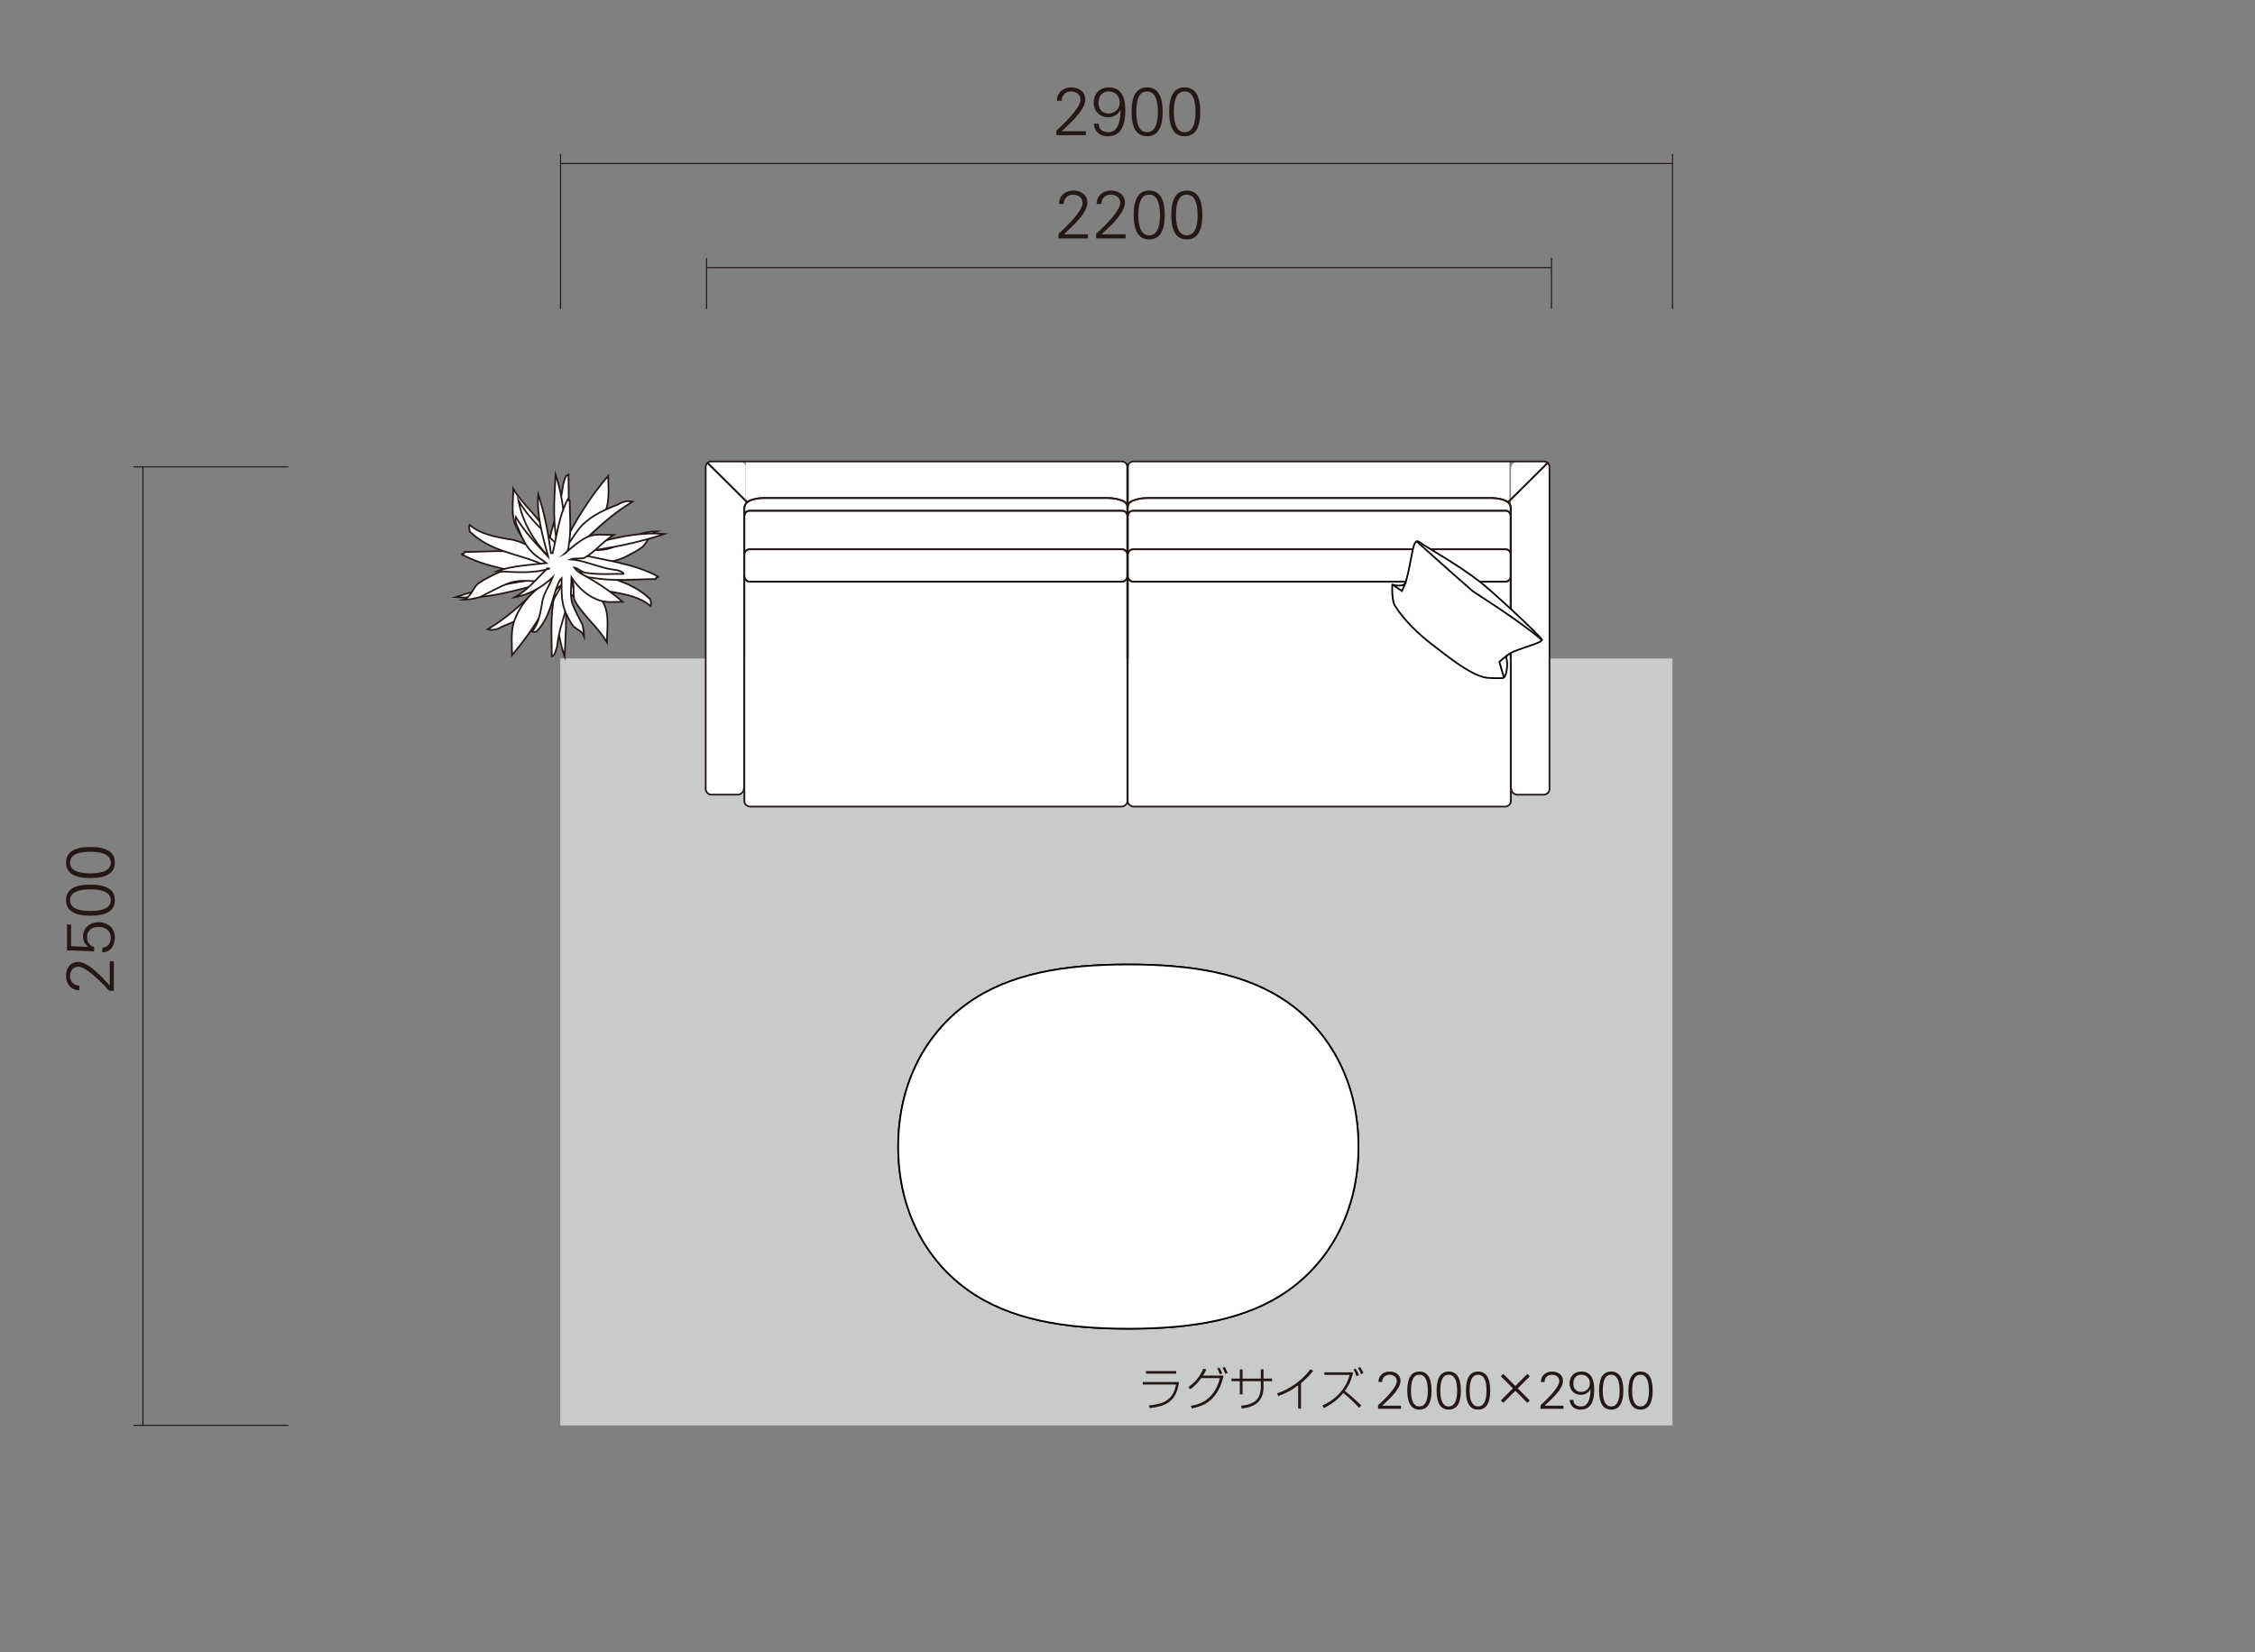
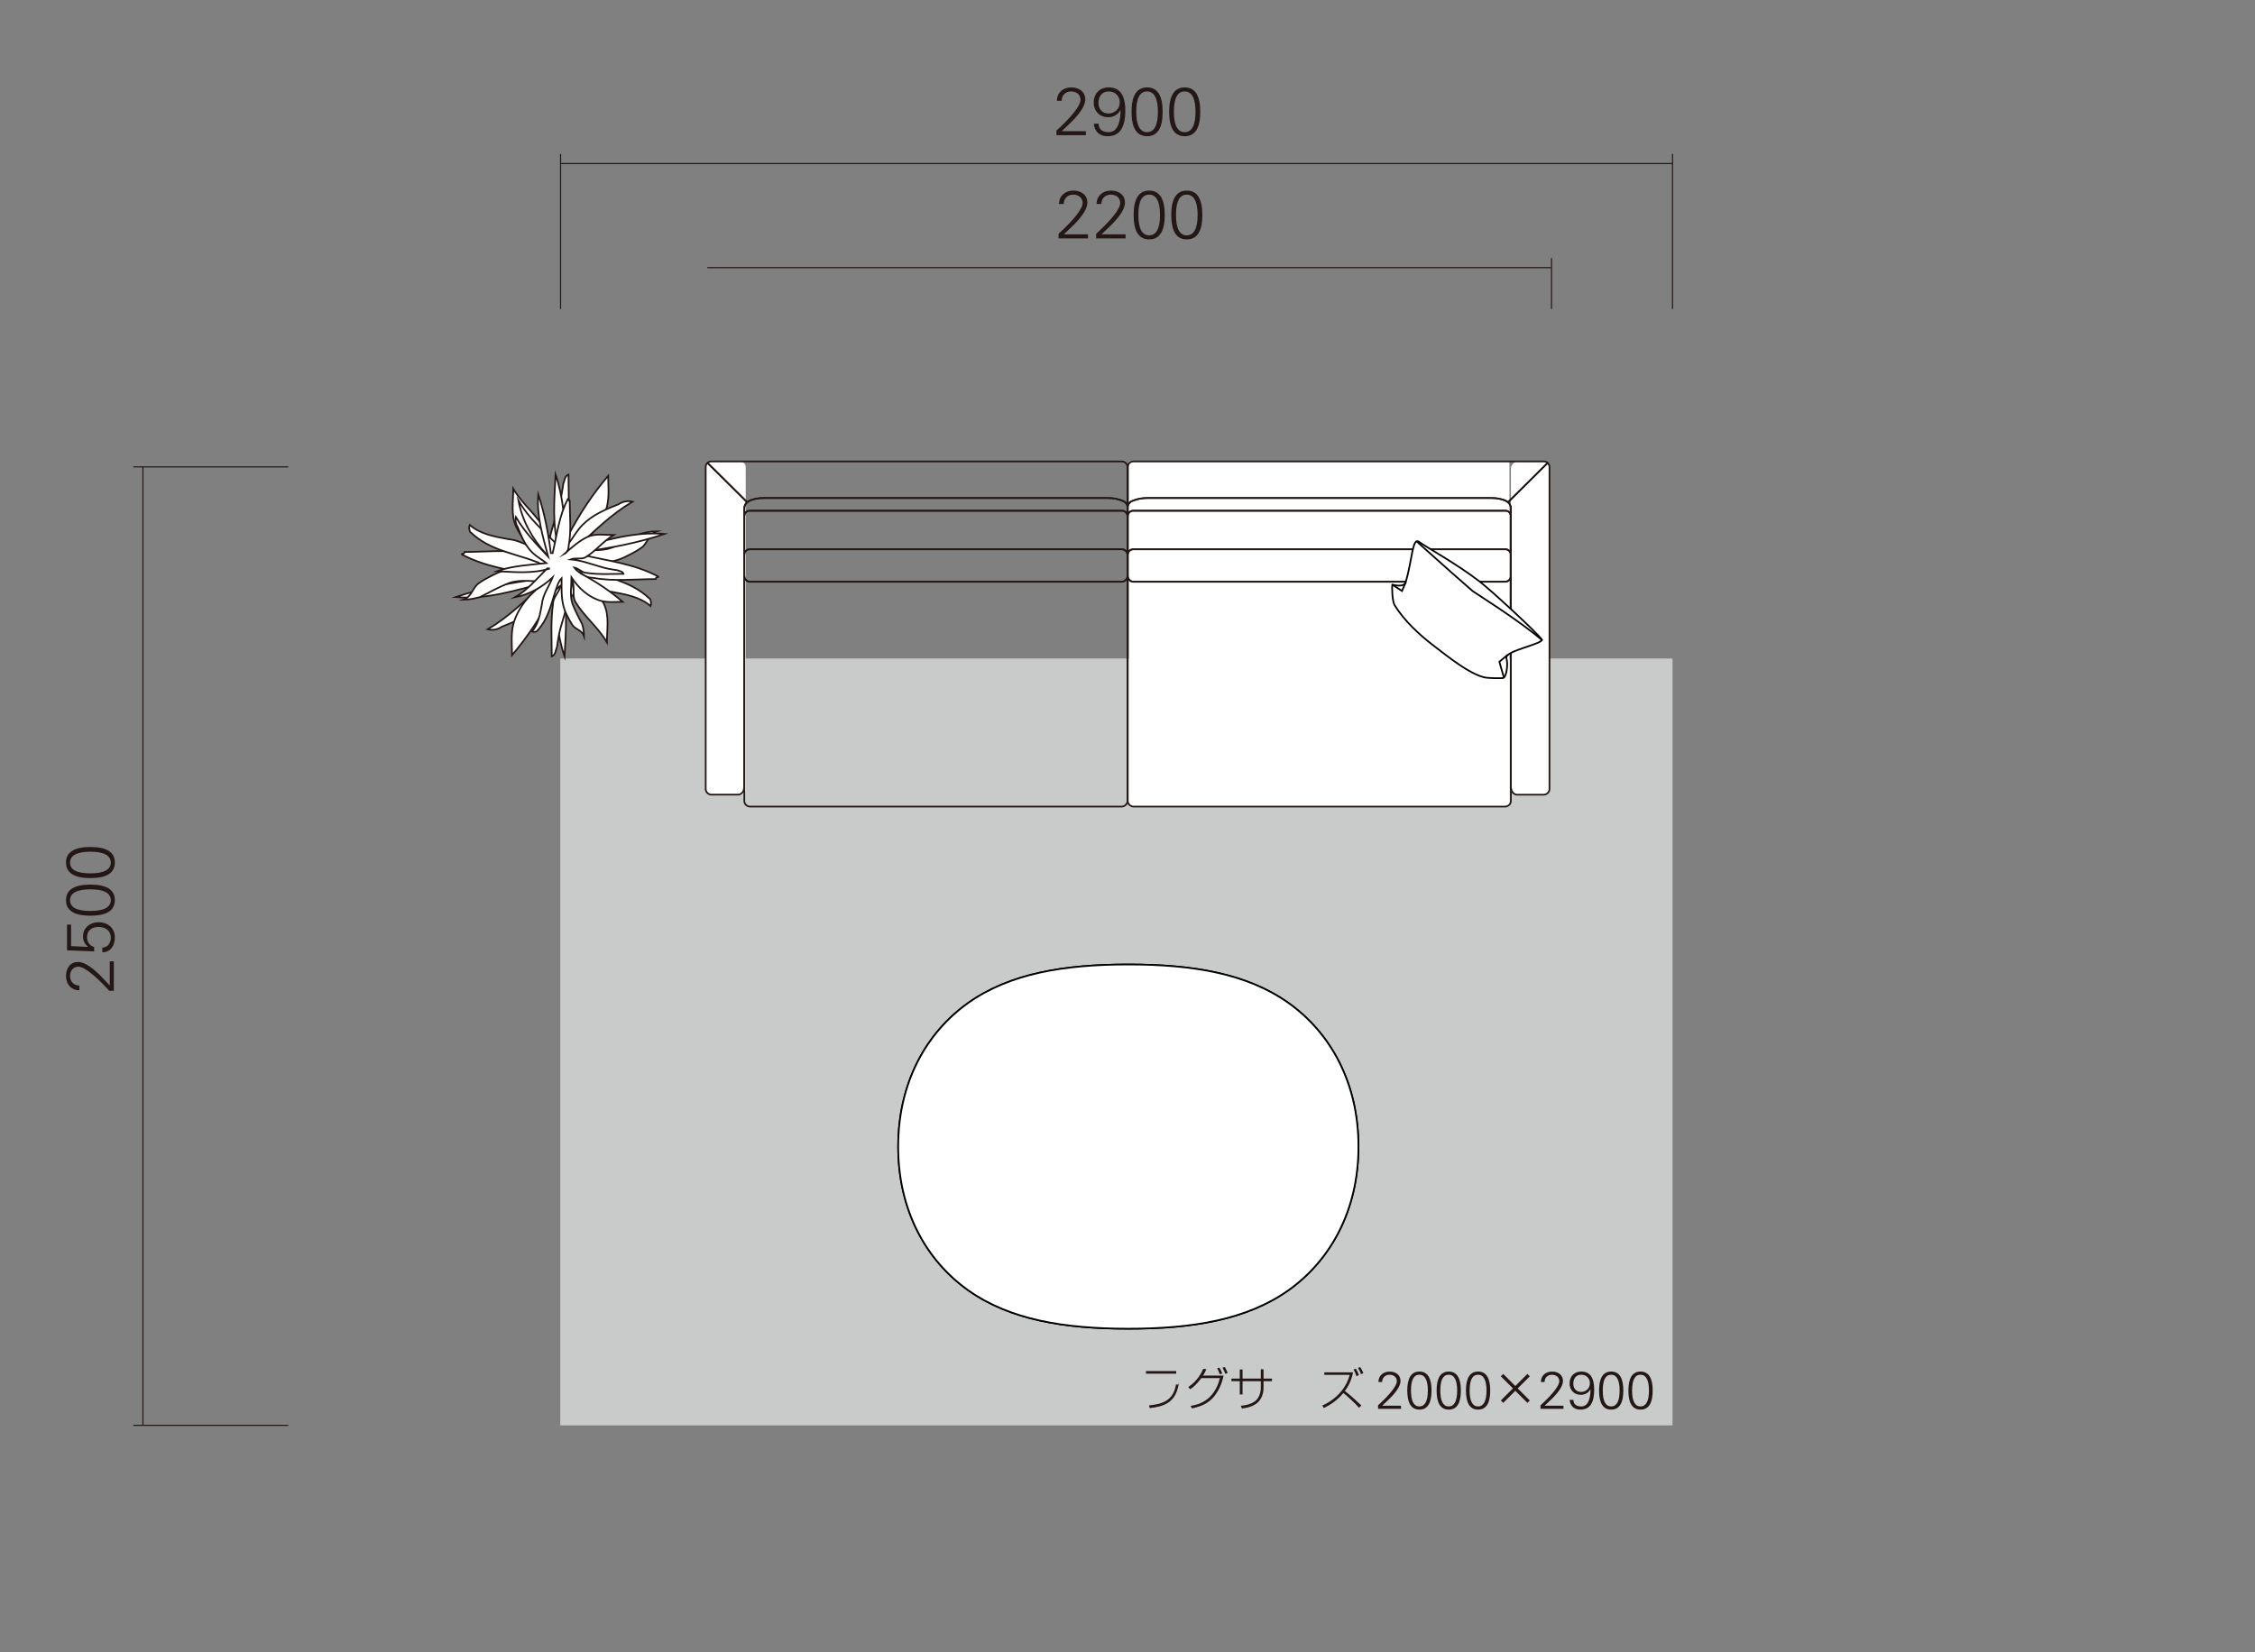
<svg xmlns="http://www.w3.org/2000/svg" viewBox="0 0 1000 733">
  <rect x="0" y="0" width="1000" height="733" fill="#808080" stroke="none" />
  <defs>
    <style>
      .cls-1, .cls-2, .cls-3, .cls-4 {
        stroke-width: .75px;
      }

      .cls-1, .cls-2, .cls-5, .cls-6, .cls-4 {
        stroke-miterlimit: 10;
      }

      .cls-1, .cls-3, .cls-5, .cls-6 {
        fill: none;
      }

      .cls-1, .cls-4 {
        stroke: #000;
      }

      .cls-2 {
        fill-rule: evenodd;
      }

      .cls-2, .cls-3, .cls-5, .cls-6 {
        stroke: #231815;
      }

      .cls-2, .cls-7, .cls-4 {
        fill: #fff;
      }

      .cls-3 {
        stroke-linecap: round;
        stroke-linejoin: round;
      }

      .cls-5 {
        stroke-linecap: square;
      }

      .cls-5, .cls-6 {
        stroke-width: .5px;
      }

      .cls-7, .cls-8, .cls-9 {
        stroke-width: 0px;
      }

      .cls-8 {
        fill: #c9caca;
      }

      .cls-9 {
        fill: #231815;
      }
    </style>
  </defs>
  <g id="_レイヤー_2" data-name="レイヤー 2">
    <line class="cls-5" x1="127.6" y1="632.26" x2="59.38" y2="632.26" />
    <line class="cls-6" x1="63.38" y1="632.3" x2="63.38" y2="207.1" />
-     <line class="cls-5" x1="313.32" y1="136.79" x2="313.32" y2="114.72" />
    <line class="cls-5" x1="688.03" y1="136.79" x2="688.03" y2="114.72" />
    <line class="cls-5" x1="127.6" y1="207.1" x2="59.38" y2="207.1" />
    <g>
      <path class="cls-9" d="M34.64,426.71c2.97,0,6.81,2.79,11.01,7.23l3.03,3.21v-10.71h1.8v13.05h-2.04c-6.12-6.72-11.1-10.68-13.68-10.68-2.37,0-3.69,1.89-3.69,4.17,0,2.46,1.68,4.2,4.14,4.2v2.1c-3.63,0-5.94-2.73-5.94-6.36,0-3.42,1.86-6.21,5.37-6.21Z" />
      <path class="cls-9" d="M29.72,410.12h1.8v9.57l7.41.33.06-.06c-1.35-1.2-2.19-2.67-2.19-4.56,0-3.9,3.21-6.33,6.93-6.33,3.99,0,7.2,2.58,7.2,6.66,0,4.83-2.88,6.72-5.55,6.72v-2.1c2.46-.09,3.75-2.04,3.75-4.41,0-3.18-2.4-4.77-5.49-4.77s-5.04,1.71-5.04,4.62c0,1.92,1.17,3.84,3.15,4.23v2.01l-12.03-.48v-11.43Z" />
      <path class="cls-9" d="M50.93,399.29c0,4.59-3.63,6.9-10.83,6.9s-10.83-2.31-10.83-6.9,3.63-6.9,10.83-6.9,10.83,2.31,10.83,6.9ZM40.1,394.49c-5.94,0-9.03,1.65-9.03,4.83s2.94,4.77,9.03,4.77,9.03-1.68,9.03-4.8-3.06-4.8-9.03-4.8Z" />
      <path class="cls-9" d="M50.93,382.61c0,4.59-3.63,6.9-10.83,6.9s-10.83-2.31-10.83-6.9,3.63-6.9,10.83-6.9,10.83,2.31,10.83,6.9ZM40.1,377.81c-5.94,0-9.03,1.65-9.03,4.83s2.94,4.77,9.03,4.77,9.03-1.68,9.03-4.8-3.06-4.8-9.03-4.8Z" />
    </g>
    <line class="cls-6" x1="313.64" y1="118.72" x2="687.81" y2="118.72" />
    <g>
      <path class="cls-9" d="M482.2,89.91c0,2.97-2.79,6.81-7.23,11.01l-3.21,3.03h10.71v1.8h-13.05v-2.04c6.72-6.12,10.68-11.1,10.68-13.68,0-2.37-1.89-3.69-4.17-3.69-2.46,0-4.2,1.68-4.2,4.14h-2.1c0-3.63,2.73-5.94,6.36-5.94,3.42,0,6.21,1.86,6.21,5.37Z" />
      <path class="cls-9" d="M498.88,89.91c0,2.97-2.79,6.81-7.23,11.01l-3.21,3.03h10.71v1.8h-13.05v-2.04c6.72-6.12,10.68-11.1,10.68-13.68,0-2.37-1.89-3.69-4.17-3.69-2.46,0-4.2,1.68-4.2,4.14h-2.1c0-3.63,2.73-5.94,6.36-5.94,3.42,0,6.21,1.86,6.21,5.37Z" />
      <path class="cls-9" d="M509.62,106.2c-4.59,0-6.9-3.63-6.9-10.83s2.31-10.83,6.9-10.83,6.9,3.63,6.9,10.83-2.31,10.83-6.9,10.83ZM514.42,95.37c0-5.94-1.65-9.03-4.83-9.03s-4.77,2.94-4.77,9.03,1.68,9.03,4.8,9.03,4.8-3.06,4.8-9.03Z" />
      <path class="cls-9" d="M526.3,106.2c-4.59,0-6.9-3.63-6.9-10.83s2.31-10.83,6.9-10.83,6.9,3.63,6.9,10.83-2.31,10.83-6.9,10.83ZM531.1,95.37c0-5.94-1.65-9.03-4.83-9.03s-4.77,2.94-4.77,9.03,1.68,9.03,4.8,9.03,4.8-3.06,4.8-9.03Z" />
    </g>
    <line class="cls-5" x1="741.69" y1="136.79" x2="741.69" y2="68.56" />
    <line class="cls-5" x1="248.59" y1="136.79" x2="248.59" y2="68.56" />
    <line class="cls-6" x1="248.46" y1="72.56" x2="741.69" y2="72.56" />
    <g>
      <path class="cls-9" d="M481.27,44.14c0,2.97-2.79,6.81-7.23,11.01l-3.21,3.03h10.71v1.8h-13.05v-2.04c6.72-6.12,10.68-11.1,10.68-13.68,0-2.37-1.89-3.69-4.17-3.69-2.46,0-4.2,1.68-4.2,4.14h-2.1c0-3.63,2.73-5.94,6.36-5.94,3.42,0,6.21,1.86,6.21,5.37Z" />
      <path class="cls-9" d="M491.17,60.43c-5.28,0-6.09-4.44-6.09-5.55h2.1c.06,2.46,1.62,3.75,4.5,3.75,4.38,0,5.22-5.58,5.25-9.81h-.06c-1.05,2.01-3.09,3.18-5.49,3.18-3.75,0-6.36-2.76-6.36-6.45,0-3.99,2.61-6.78,6.66-6.78,4.86,0,7.35,3.33,7.35,10.26,0,7.83-2.64,11.4-7.86,11.4ZM496.57,45.43c0-2.85-2.04-4.86-4.92-4.86-3.03,0-4.53,2.22-4.53,5.13,0,2.67,1.68,4.65,4.44,4.65s5.01-2.04,5.01-4.92Z" />
      <path class="cls-9" d="M508.69,60.43c-4.59,0-6.9-3.63-6.9-10.83s2.31-10.83,6.9-10.83,6.9,3.63,6.9,10.83-2.31,10.83-6.9,10.83ZM513.49,49.6c0-5.94-1.65-9.03-4.83-9.03s-4.77,2.94-4.77,9.03,1.68,9.03,4.8,9.03,4.8-3.06,4.8-9.03Z" />
      <path class="cls-9" d="M525.37,60.43c-4.59,0-6.9-3.63-6.9-10.83s2.31-10.83,6.9-10.83,6.9,3.63,6.9,10.83-2.31,10.83-6.9,10.83ZM530.17,49.6c0-5.94-1.65-9.03-4.83-9.03s-4.77,2.94-4.77,9.03,1.68,9.03,4.8,9.03,4.8-3.06,4.8-9.03Z" />
    </g>
    <rect class="cls-8" x="248.46" y="292.11" width="493.23" height="340.16" />
    <g>
-       <path class="cls-9" d="M522.82,613.03c-1,8.7-6.04,10.86-12.96,11.58l-.32-1.2c5.74-.56,10.78-1.98,11.96-9.26h-14.74v-1.12h16.06ZM521.6,608.19v1.14h-13.4v-1.14h13.4Z" />
+       <path class="cls-9" d="M522.82,613.03c-1,8.7-6.04,10.86-12.96,11.58l-.32-1.2c5.74-.56,10.78-1.98,11.96-9.26h-14.74h16.06ZM521.6,608.19v1.14h-13.4v-1.14h13.4Z" />
      <path class="cls-9" d="M526.98,615.25c4.06-2.64,5.94-6.5,6.62-8.08l1.36.22c-.32.74-.66,1.56-1.48,2.8h9.12c-.74,3.62-2.22,7.08-4.7,9.82-2.6,2.84-5.68,3.96-9.34,4.74l-.54-1.12c3.16-.54,10.38-2.04,12.96-12.32h-8.26c-1.02,1.36-2.78,3.62-4.96,4.94l-.78-1ZM540.94,609.61c-.48-1.32-.8-2-1.16-2.66l.98-.3c.52.82,1,1.94,1.24,2.6l-1.06.36ZM543.4,609.42c-.12-.3-.8-1.96-1.28-2.72l1.02-.34c.34.58.96,1.76,1.28,2.66l-1.02.4Z" />
      <path class="cls-9" d="M559.12,607.38h1.2v4.14h3.76v1.16h-3.76v3.02c0,1.98-.64,5.18-3.32,7.02-2.4,1.66-5.32,1.96-6.28,2.06l-.44-1.22c1-.08,3.8-.3,6.14-1.92,2.7-1.86,2.7-5.78,2.7-5.94v-3.02h-8.1v5.88h-1.22v-5.88h-3.7v-1.16h3.7v-4.04h1.22v4.04h8.1v-4.14Z" />
-       <path class="cls-9" d="M576.94,624.84h-1.26v-10.3c-2.68,2.02-5.64,3.62-8.82,4.72l-.56-1.18c2.82-.86,9.66-3.88,14.84-10.7l1.2.72c-2.66,3.28-4.94,5.08-5.4,5.44v11.3Z" />
      <path class="cls-9" d="M602.7,624.46c-1.88-2.1-5.26-5.22-6.98-6.54-3.14,3.82-6.72,5.7-8.64,6.66l-.7-1.1c4.42-1.9,10.26-6.3,12.14-13.6h-11.24v-1.14h12.74c-.22,1.14-.86,4.52-3.62,8.28,2.62,1.96,6.14,5.32,7.3,6.42l-1,1.02ZM601.52,610.42c-.42-1.32-.72-1.94-1.28-2.94l1-.36c.54.8,1.1,1.94,1.4,2.86l-1.12.44ZM603.56,609.58c-.42-1.14-.74-1.8-1.34-2.8l.96-.38c.6.86,1.1,1.78,1.44,2.7l-1.06.48Z" />
      <path class="cls-9" d="M621.07,612.59c0,2.32-2.17,5.31-5.63,8.59l-2.5,2.36h8.35v1.4h-10.17v-1.58c5.24-4.77,8.32-8.66,8.32-10.67,0-1.85-1.47-2.88-3.25-2.88-1.92,0-3.27,1.31-3.27,3.23h-1.64c0-2.83,2.13-4.63,4.96-4.63,2.67,0,4.84,1.44,4.84,4.18Z" />
      <path class="cls-9" d="M629.45,625.28c-3.58,0-5.38-2.82-5.38-8.44s1.8-8.44,5.38-8.44,5.38,2.82,5.38,8.44-1.8,8.44-5.38,8.44ZM633.19,616.84c0-4.63-1.29-7.04-3.76-7.04s-3.72,2.29-3.72,7.04,1.31,7.04,3.74,7.04,3.74-2.39,3.74-7.04Z" />
      <path class="cls-9" d="M642.46,625.28c-3.58,0-5.38-2.82-5.38-8.44s1.8-8.44,5.38-8.44,5.38,2.82,5.38,8.44-1.8,8.44-5.38,8.44ZM646.2,616.84c0-4.63-1.29-7.04-3.76-7.04s-3.72,2.29-3.72,7.04,1.31,7.04,3.74,7.04,3.74-2.39,3.74-7.04Z" />
      <path class="cls-9" d="M655.47,625.28c-3.58,0-5.38-2.82-5.38-8.44s1.8-8.44,5.38-8.44,5.38,2.82,5.38,8.44-1.8,8.44-5.38,8.44ZM659.21,616.84c0-4.63-1.29-7.04-3.76-7.04s-3.72,2.29-3.72,7.04,1.31,7.04,3.74,7.04,3.74-2.39,3.74-7.04Z" />
      <path class="cls-9" d="M677.34,609.45l1.06,1.06-5.36,5.36,5.36,5.36-1.06,1.06-5.36-5.36-5.36,5.36-1.06-1.06,5.36-5.36-5.36-5.36,1.06-1.06,5.36,5.36,5.36-5.36Z" />
      <path class="cls-9" d="M693.11,612.59c0,2.32-2.17,5.31-5.63,8.59l-2.5,2.36h8.35v1.4h-10.17v-1.58c5.24-4.77,8.32-8.66,8.32-10.67,0-1.85-1.47-2.88-3.25-2.88-1.92,0-3.27,1.31-3.27,3.23h-1.64c0-2.83,2.13-4.63,4.96-4.63,2.67,0,4.84,1.44,4.84,4.18Z" />
      <path class="cls-9" d="M700.84,625.28c-4.11,0-4.75-3.45-4.75-4.32h1.64c.05,1.91,1.26,2.92,3.51,2.92,3.41,0,4.07-4.34,4.09-7.63h-.05c-.82,1.57-2.41,2.47-4.28,2.47-2.92,0-4.96-2.14-4.96-5.03,0-3.12,2.03-5.29,5.19-5.29,3.79,0,5.73,2.59,5.73,8.01,0,6.09-2.06,8.87-6.12,8.87ZM705.05,613.6c0-2.23-1.59-3.8-3.83-3.8-2.36,0-3.53,1.73-3.53,4.01,0,2.09,1.31,3.63,3.46,3.63s3.9-1.59,3.9-3.84Z" />
      <path class="cls-9" d="M714.5,625.28c-3.58,0-5.38-2.82-5.38-8.44s1.8-8.44,5.38-8.44,5.38,2.82,5.38,8.44-1.8,8.44-5.38,8.44ZM718.24,616.84c0-4.63-1.29-7.04-3.76-7.04s-3.72,2.29-3.72,7.04,1.31,7.04,3.74,7.04,3.74-2.39,3.74-7.04Z" />
      <path class="cls-9" d="M727.51,625.28c-3.58,0-5.38-2.82-5.38-8.44s1.8-8.44,5.38-8.44,5.38,2.82,5.38,8.44-1.8,8.44-5.38,8.44ZM731.25,616.84c0-4.63-1.29-7.04-3.76-7.04s-3.72,2.29-3.72,7.04,1.31,7.04,3.74,7.04,3.74-2.39,3.74-7.04Z" />
    </g>
  </g>
  <g id="_レイヤー_1" data-name="レイヤー 1">
    <g>
-       <rect class="cls-7" x="330.7" y="204.71" width="168.71" height="153.07" />
      <rect class="cls-7" x="312.95" y="204.71" width="17.74" height="147.79" rx="2.37" ry="2.37" />
      <g>
        <path class="cls-3" d="M497.88,222.18c-2.16-.91-4.32-1.27-6.66-1.27h-.18.18s-152.33,0-152.33,0h-.18c-2.34,0-4.68.36-6.84,1.46h.18c-.25.11-.47.27-.68.43-.83.65-1.3,1.65-1.3,2.66v3.46c0-1.27,1.08-2.37,2.34-2.37h.18s164.76,0,164.76,0h.18c1.26,0,2.34.91,2.52,2.37v-4.35c-.34-1.14-1.11-2.08-2.16-2.38Z" />
        <path class="cls-3" d="M332.04,222.37h-.18c2.16-1.09,4.5-1.46,6.84-1.46h.18s152.33,0,152.33,0h-.18s.18,0,.18,0c2.34,0,4.5.36,6.66,1.27,1.05.3,1.82,1.24,2.16,2.38v-17.31s0-.18,0-.18c-.18-1.46-1.26-2.37-2.52-2.37h-.18s-181.86,0-181.86,0h-.18c-.58,0-1.11.25-1.53.62l17.59,17.46c.21-.16.42-.32.68-.43Z" />
        <path class="cls-3" d="M313.77,205.33c-.49.44-.82,1.05-.82,1.74v.18s0,142.51,0,142.51v.18h0c0,1.27.9,2.37,2.34,2.55h.18s11.7,0,11.7,0h.18c1.26,0,2.52-1.27,2.52-2.55l.18.02v-13.84s0-80.65,0-80.65v-9.46s0-9.97,0-9.97v-7.14s0-3.46,0-3.46c0-1.02.48-2.02,1.3-2.66l-17.59-17.46Z" />
        <path class="cls-3" d="M497.52,226.55h-.18s-164.76,0-164.76,0h-.18c-1.26,0-2.34,1.09-2.34,2.37v7.14s0,9.97,0,9.97c0-1.27,1.08-2.37,2.34-2.37h.18s164.94,0,164.94,0h-.18s.18,0,.18,0c1.26,0,2.34.91,2.52,2.37v-17.11c-.18-1.46-1.26-2.37-2.52-2.37Z" />
        <path class="cls-3" d="M497.52,258.04h-.18s-164.76,0-164.76,0h-.18c-1.44-.18-2.34-1.27-2.34-2.55v80.65s0,13.84,0,13.84v5.07s0,.18,0,.18c0,1.27.9,2.37,2.34,2.55h.18s164.76,0,164.76,0h.18c1.26,0,2.52-1.27,2.52-2.55h0v-99.74c0,1.27-1.26,2.55-2.52,2.55Z" />
        <path class="cls-3" d="M497.52,243.66h-.18s.18,0,.18,0h-164.94s-.18,0-.18,0c-1.26,0-2.34,1.09-2.34,2.37v9.28s0,.18,0,.18c0,1.27.9,2.37,2.34,2.55h.18s164.76,0,164.76,0h.18c1.26,0,2.52-1.27,2.52-2.55v-9.47c-.18-1.46-1.26-2.37-2.52-2.37Z" />
      </g>
    </g>
    <g>
      <rect class="cls-7" x="500.68" y="204.71" width="168.71" height="153.07" />
      <rect class="cls-7" x="670.02" y="204.71" width="17.11" height="147.79" rx="3.23" ry="3.23" />
      <g>
        <path class="cls-3" d="M502.2,222.18c2.16-.91,4.32-1.27,6.66-1.27h.18-.18s152.33,0,152.33,0h.18c2.34,0,4.68.36,6.84,1.46h-.18c.25.11.47.27.68.43.83.65,1.3,1.65,1.3,2.66v3.46c0-1.27-1.08-2.37-2.34-2.37h-165.12c-1.26,0-2.34.91-2.52,2.37v-4.35c.34-1.14,1.11-2.08,2.16-2.38Z" />
        <path class="cls-3" d="M668.04,222.37h.18c-2.16-1.09-4.5-1.46-6.84-1.46h-152.51.18s-.18,0-.18,0c-2.34,0-4.5.36-6.66,1.27-1.05.3-1.82,1.24-2.16,2.38v-17.49c.18-1.46,1.26-2.37,2.52-2.37h182.23c.58,0,1.11.25,1.53.62l-17.59,17.46c-.21-.16-.42-.32-.68-.43Z" />
        <path class="cls-3" d="M686.31,205.33c.49.44.82,1.05.82,1.74v142.88h0c0,1.27-.9,2.37-2.34,2.55h-.18s-11.7,0-11.7,0h-.18c-1.26,0-2.52-1.27-2.52-2.55l-.18.02v-124.52c0-1.02-.48-2.02-1.3-2.66l17.59-17.46Z" />
        <path class="cls-3" d="M502.56,226.55h165.12c1.26,0,2.34,1.09,2.34,2.37v17.11c0-1.27-1.08-2.37-2.34-2.37h-165.12.18s-.18,0-.18,0c-1.26,0-2.34.91-2.52,2.37v-17.11c.18-1.46,1.26-2.37,2.52-2.37Z" />
        <path class="cls-3" d="M502.56,258.04h165.12c1.44-.18,2.34-1.27,2.34-2.55v99.74c0,1.27-.9,2.37-2.34,2.55h-.18s-164.76,0-164.76,0h-.18c-1.26,0-2.52-1.27-2.52-2.55h0v-99.74c0,1.27,1.26,2.55,2.52,2.55Z" />
        <path class="cls-3" d="M502.56,243.66h.18-.18s164.94,0,164.94,0h.18c1.26,0,2.34,1.09,2.34,2.37v9.46c0,1.27-.9,2.37-2.34,2.55h-.18s-164.76,0-164.76,0h-.18c-1.26,0-2.52-1.27-2.52-2.55v-9.47c.18-1.46,1.26-2.37,2.52-2.37Z" />
      </g>
    </g>
    <g>
      <path class="cls-4" d="M571.32,444.86c-18.4-13.05-42.5-17.03-70.96-17.03s-52.56,3.99-70.96,17.03c-18.4,13.05-31.09,35.15-31.09,63.75s12.69,50.71,31.09,63.75c18.4,13.05,42.5,17.03,70.96,17.03s52.56-3.99,70.96-17.03c18.4-13.05,31.09-35.15,31.09-63.75s-12.69-50.71-31.09-63.75Z" />
      <path class="cls-4" d="M571.32,444.86c-18.4-13.05-42.5-17.03-70.96-17.03s-52.56,3.99-70.96,17.03c-18.4,13.05-31.09,35.15-31.09,63.75s12.69,50.71,31.09,63.75c18.4,13.05,42.5,17.03,70.96,17.03s52.56-3.99,70.96-17.03c18.4-13.05,31.09-35.15,31.09-63.75s-12.69-50.71-31.09-63.75Z" />
    </g>
    <g>
      <path class="cls-2" d="M248.66,257.42c3.42,10.86,2.25,22.31,1.7,33.75-3.39-9.72-3.98-21.16-5.12-31.45-2.26,2.86-3.98,6.28-6.81,9.14-4.55,4.58-10.22,6.88-15.9,9.16-1.72,1.14-3.99,1.7-6.26,1.14,9.65-5.72,17.04-13.15,25-20.58-13.08,3.42-25.58,7.42-39.22,6.28,11.94-4.01,23.88-6.29,36.95-8v-1.16c-11.94-2.84-23.29-3.99-34.1-9.71-.57-.58,1.14,0,1.14-1.15,9.1,0,18.75-1.14,27.86.57,1.71,0,4.55.57,5.68,2.86-3.98-4.58-8.51-9.73-10.8-14.87-2.28-5.15-1.16-10.88-1.16-16.6,4.01,6.88,10.26,11.45,14.22,18.3,1.15,2.86,0,6.3,1.14,9.15.57-6.86,2.85-12.58,4.56-18.87,1.14-3.42,1.7-6.86,2.27-10.88.57-1.14.57-3.41,2.28-3.99,0,8,.57,15.44-.56,23.44-.01,2.87-2.86,5.16-3.43,8.01,1.7-1.15,2.84-2.85,3.98-4.59,5.12-9.72,10.8-18.3,17.62-26.29,0,4.58.57,9.15-.56,13.71-2.28,8.01-7.97,14.31-14.78,18.89,5.68,0,11.38,1.13,16.48-.59,4.55-1.7,8.51-3.99,13.08-6.27,2.27-.58,4.55-1.15,7.38-1.14-3.4,1.12-3.97,4.56-6.26,6.85-2.26,1.73-4.54,2.87-6.81,4-7.39,4.01-15.35,3.43-23.31,3.43,1.14,1.15,2.29,1.72,3.41,2.29,10.23,4,21.02,5.15,29.57,13.16.57-.01,1.12,2.27.57,3.42-4.55-4-10.81-5.14-17.06-6.28-6.25-.58-11.37-4.58-17.04-6.87,6.23,6.86,10.78,14.88,12.5,24.03-4.55-8.02-11.39-13.73-18.2-20.59,0-.57,0-1.15,0-1.72" />
      <path class="cls-2" d="M248.08,244.27c-3.39-10.86-2.25-22.29-1.7-33.73,3.42,9.73,3.99,21.16,5.13,31.45,2.28-2.85,3.98-6.28,6.82-9.15,4.55-4.58,10.23-6.87,15.92-9.14,1.7-1.15,3.97-1.72,6.25-1.16-9.67,5.73-17.05,13.16-25.01,20.59,13.08-3.42,25.59-7.42,39.21-6.28-11.92,4-23.87,6.28-36.93,8v1.16c11.94,2.85,23.29,3.99,34.1,9.71.57.57-1.14,0-1.13,1.15-9.11,0-18.76,1.16-27.86-.58-1.7.01-4.54-.57-5.68-2.86,3.97,4.58,8.51,9.74,10.8,14.87,2.26,5.15,1.14,10.87,1.14,16.6-3.99-6.86-10.23-11.45-14.22-18.33-1.13-2.84.01-6.27-1.13-9.14-.56,6.86-2.85,12.59-4.56,18.88-1.14,3.43-1.7,6.85-2.27,10.87-.58,1.13-.59,3.42-2.28,3.99.01-8.01-.57-15.44.58-23.45,0-2.86,2.83-5.14,3.41-8-1.7,1.14-2.84,2.86-3.98,4.57-5.13,9.73-10.81,18.32-17.63,26.32,0-4.58-.56-9.16.56-13.73,2.28-8,7.98-14.28,14.78-18.87-5.67,0-11.36-1.14-16.48.57-4.55,1.7-8.53,3.99-13.08,6.28-2.26.58-4.53,1.14-7.37,1.16,3.4-1.16,3.97-4.58,6.24-6.87,2.27-1.72,4.55-2.86,6.82-4.01,7.39-4,15.35-3.43,23.3-3.43-1.14-1.14-2.28-1.71-3.4-2.29-10.23-4-21.04-5.14-29.56-13.15-.56,0-1.14-2.28-.57-3.43,4.54,4.02,10.8,5.17,17.05,6.31,6.25.57,11.37,4.57,17.05,6.86-6.26-6.87-10.8-14.87-12.5-24.01,4.55,8,11.35,13.71,18.18,20.56,0,.59,0,1.16-.01,1.72" />
      <path class="cls-2" d="M243.88,252.17c-7.55,2.4-15.53,1.6-23.47,1.2,6.76-2.41,14.72-2.81,21.89-3.59-2.01-1.61-4.38-2.81-6.37-4.82-3.18-3.19-4.78-7.2-6.37-11.19-.8-1.21-1.2-2.81-.8-4.43,3.99,6.82,9.16,12.01,14.34,17.62-2.4-9.2-5.18-18.01-4.4-27.62,2.79,8.39,4.4,16.81,5.58,26.02h.8c1.98-8.41,2.78-16.41,6.76-24.02.4-.4,0,.8.8.81,0,6.39.79,13.19-.41,19.6,0,1.2-.39,3.2-1.98,3.99,3.17-2.8,6.77-5.99,10.33-7.59,3.59-1.61,7.58-.81,11.56-.82-4.77,2.81-7.96,7.22-12.73,10.02-1.99.8-4.38,0-6.37.79,4.78.4,8.76,2,13.13,3.21,2.39.79,4.78,1.2,7.57,1.59.79.41,2.38.41,2.77,1.6-5.56.02-10.74.41-16.31-.41-1.99.01-3.58-2-5.57-2.39.81,1.19,1.99,1.99,3.19,2.81,6.76,3.59,12.73,7.6,18.28,12.4-3.16,0-6.36.41-9.54-.4-5.57-1.59-9.94-5.61-13.13-10.41,0,4-.79,8.02.4,11.61,1.2,3.21,2.79,6.02,4.38,9.22.4,1.59.8,3.19.79,5.21-.8-2.42-3.18-2.82-4.77-4.42-1.2-1.6-1.99-3.2-2.79-4.8-2.78-5.21-2.38-10.82-2.39-16.44-.8.81-1.19,1.63-1.59,2.42-2.79,7.21-3.59,14.82-9.17,20.82,0,.38-1.57.8-2.37.39,2.78-3.19,3.57-7.61,4.37-11.99.39-4.41,3.19-8.01,4.78-12.02-4.78,4.4-10.36,7.62-16.73,8.82,5.57-3.21,9.56-8.01,14.33-12.82.4,0,.81,0,1.19,0" />
    </g>
  </g>
  <g id="_レイヤー_1のコピー_2" data-name="レイヤー 1のコピー 2">
    <g>
      <g>
        <path class="cls-4" d="M629.38,240.41c3.24,2.42,16.19,9.4,26.76,17.53,5.58,4.29,25.42,22.72,27.5,25.62,1.45,2.02-16.59,5.08-15.61,8.35.84,2.81,0,8.51-1.46,8.86-.43.1-6.53.19-8.65-.38-6.45-1.73-14.53-8.07-22.8-14.47-5.38-4.16-12.29-10.37-16.65-17.44-1.1-1.79-1.24-8.13-1.03-9.12,0,0,5.2,1.46,5.95-1.13,3-10.34,2.89-20.14,5.98-17.83Z" />
        <path class="cls-1" d="M628.21,240.15c9.7,8.75,23.48,20.93,24.86,22.05.9.73,20.43,12.84,30.97,21.92" />
      </g>
      <polyline class="cls-1" points="623.41 258.24 621.73 262.15 617.46 259.37" />
      <polyline class="cls-1" points="668.62 290.44 664.91 293.54 666.93 300.57" />
    </g>
  </g>
</svg>